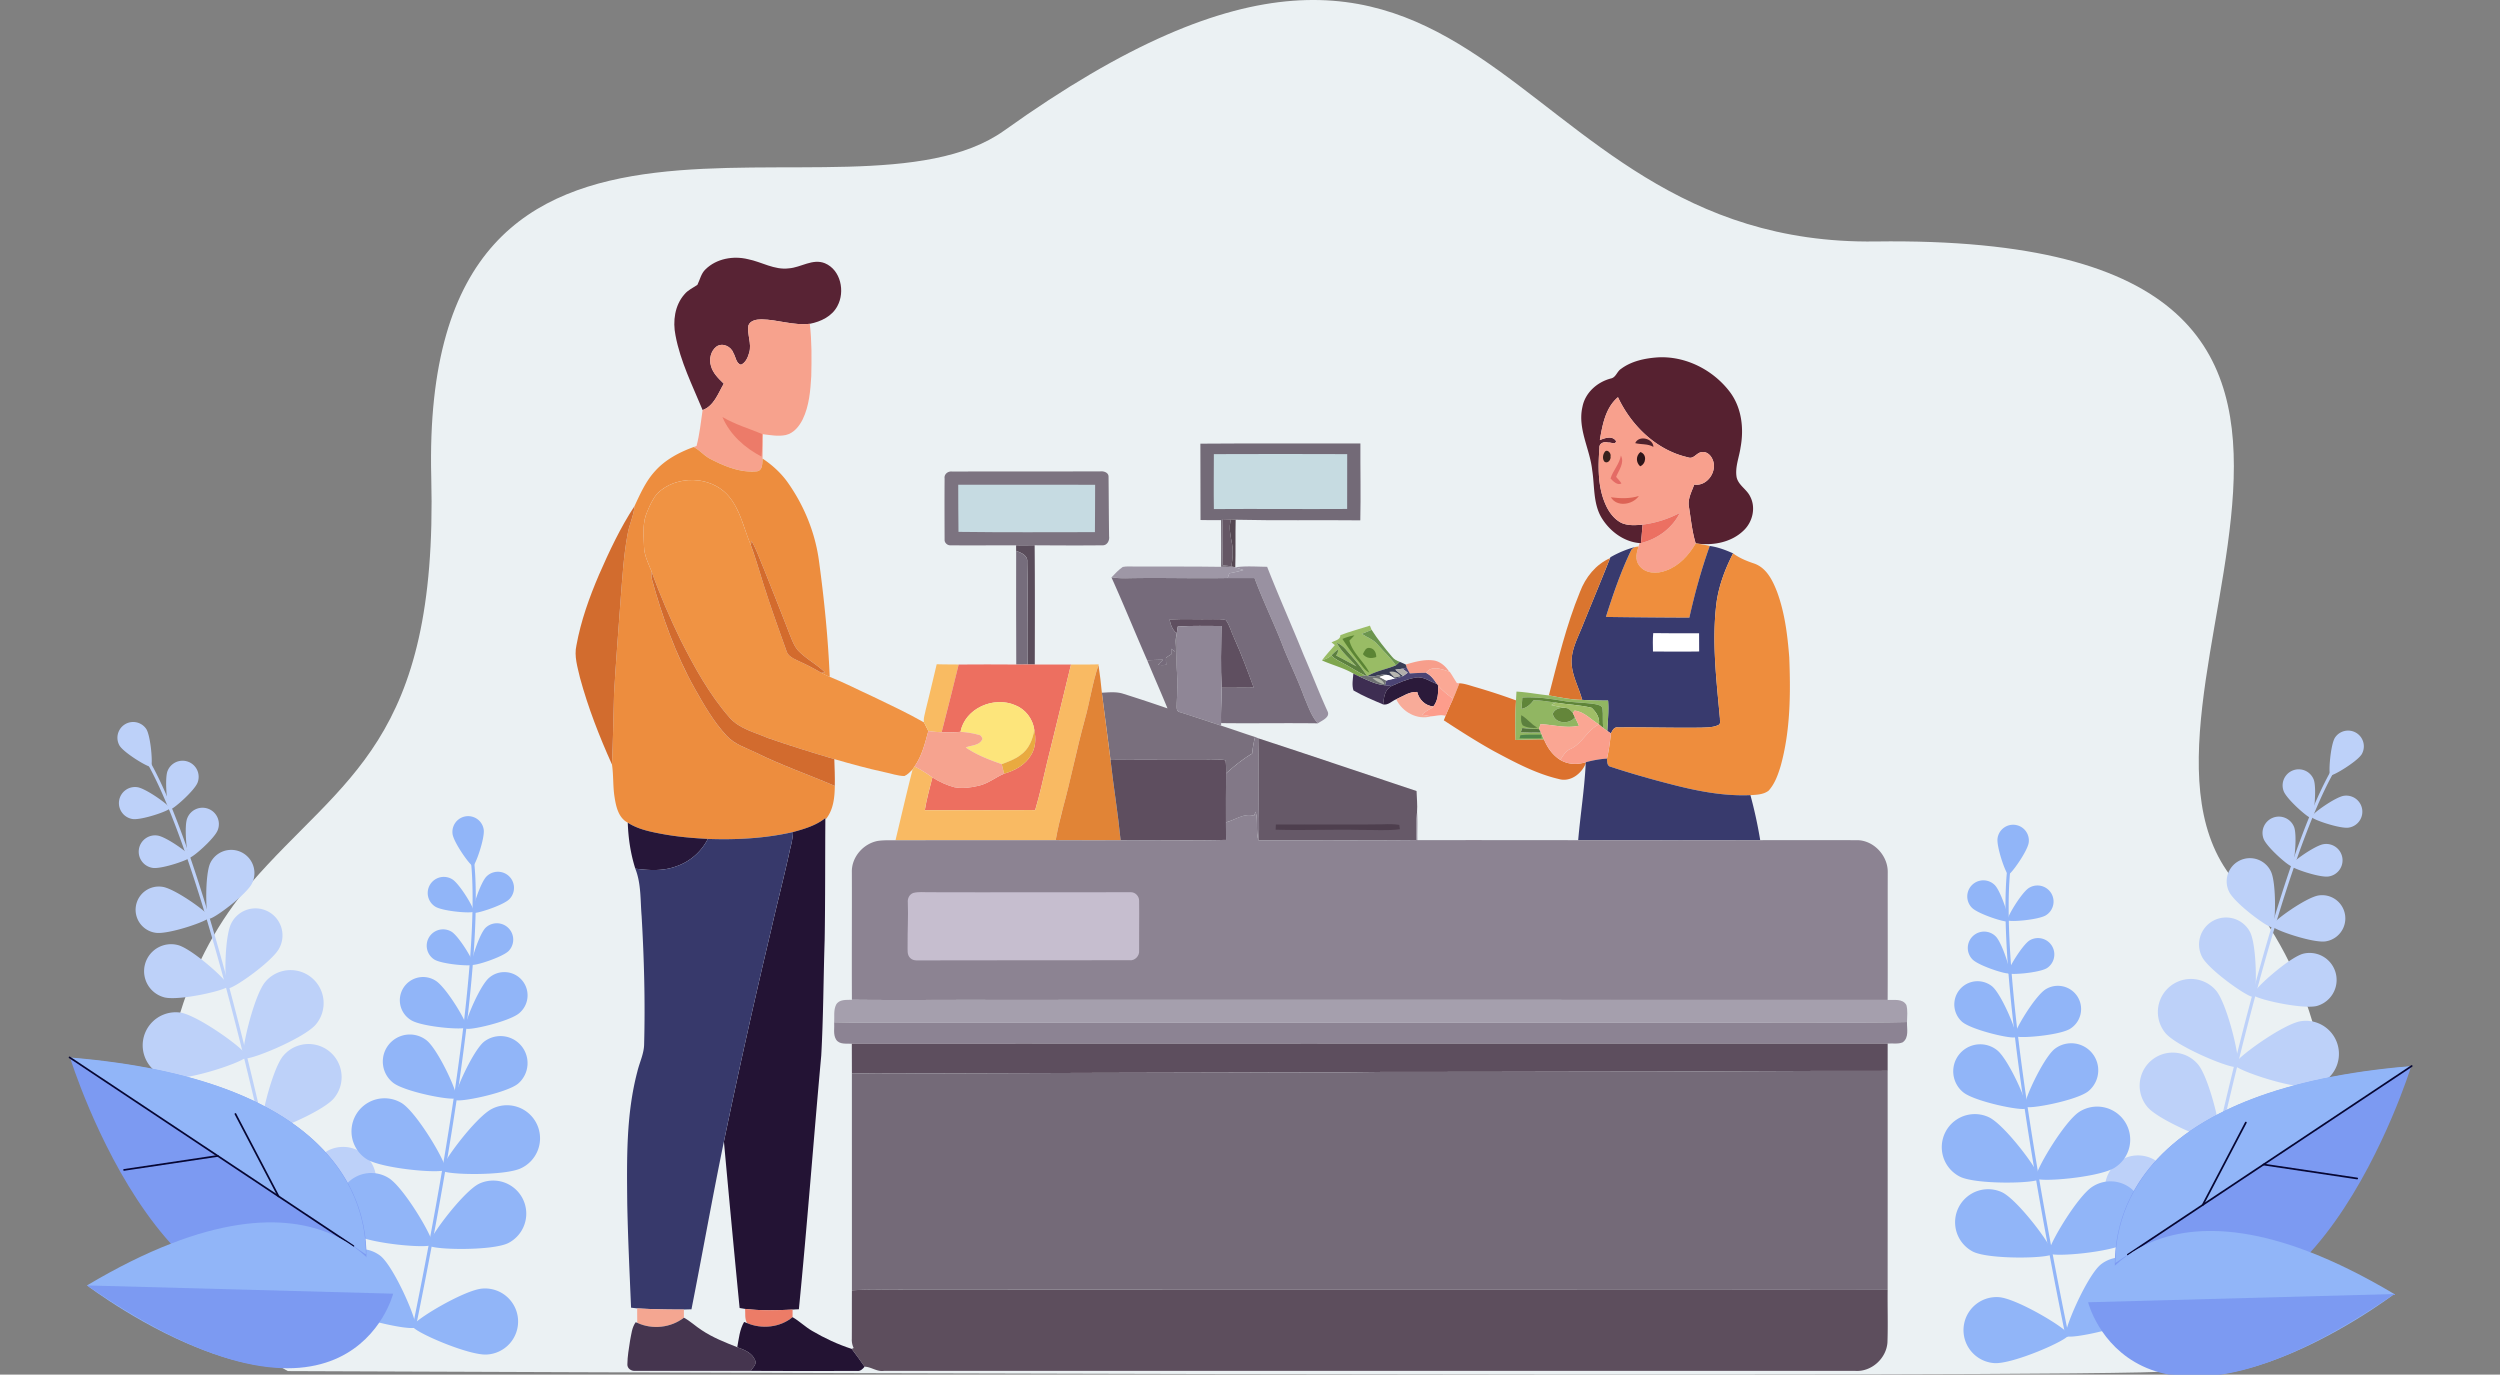
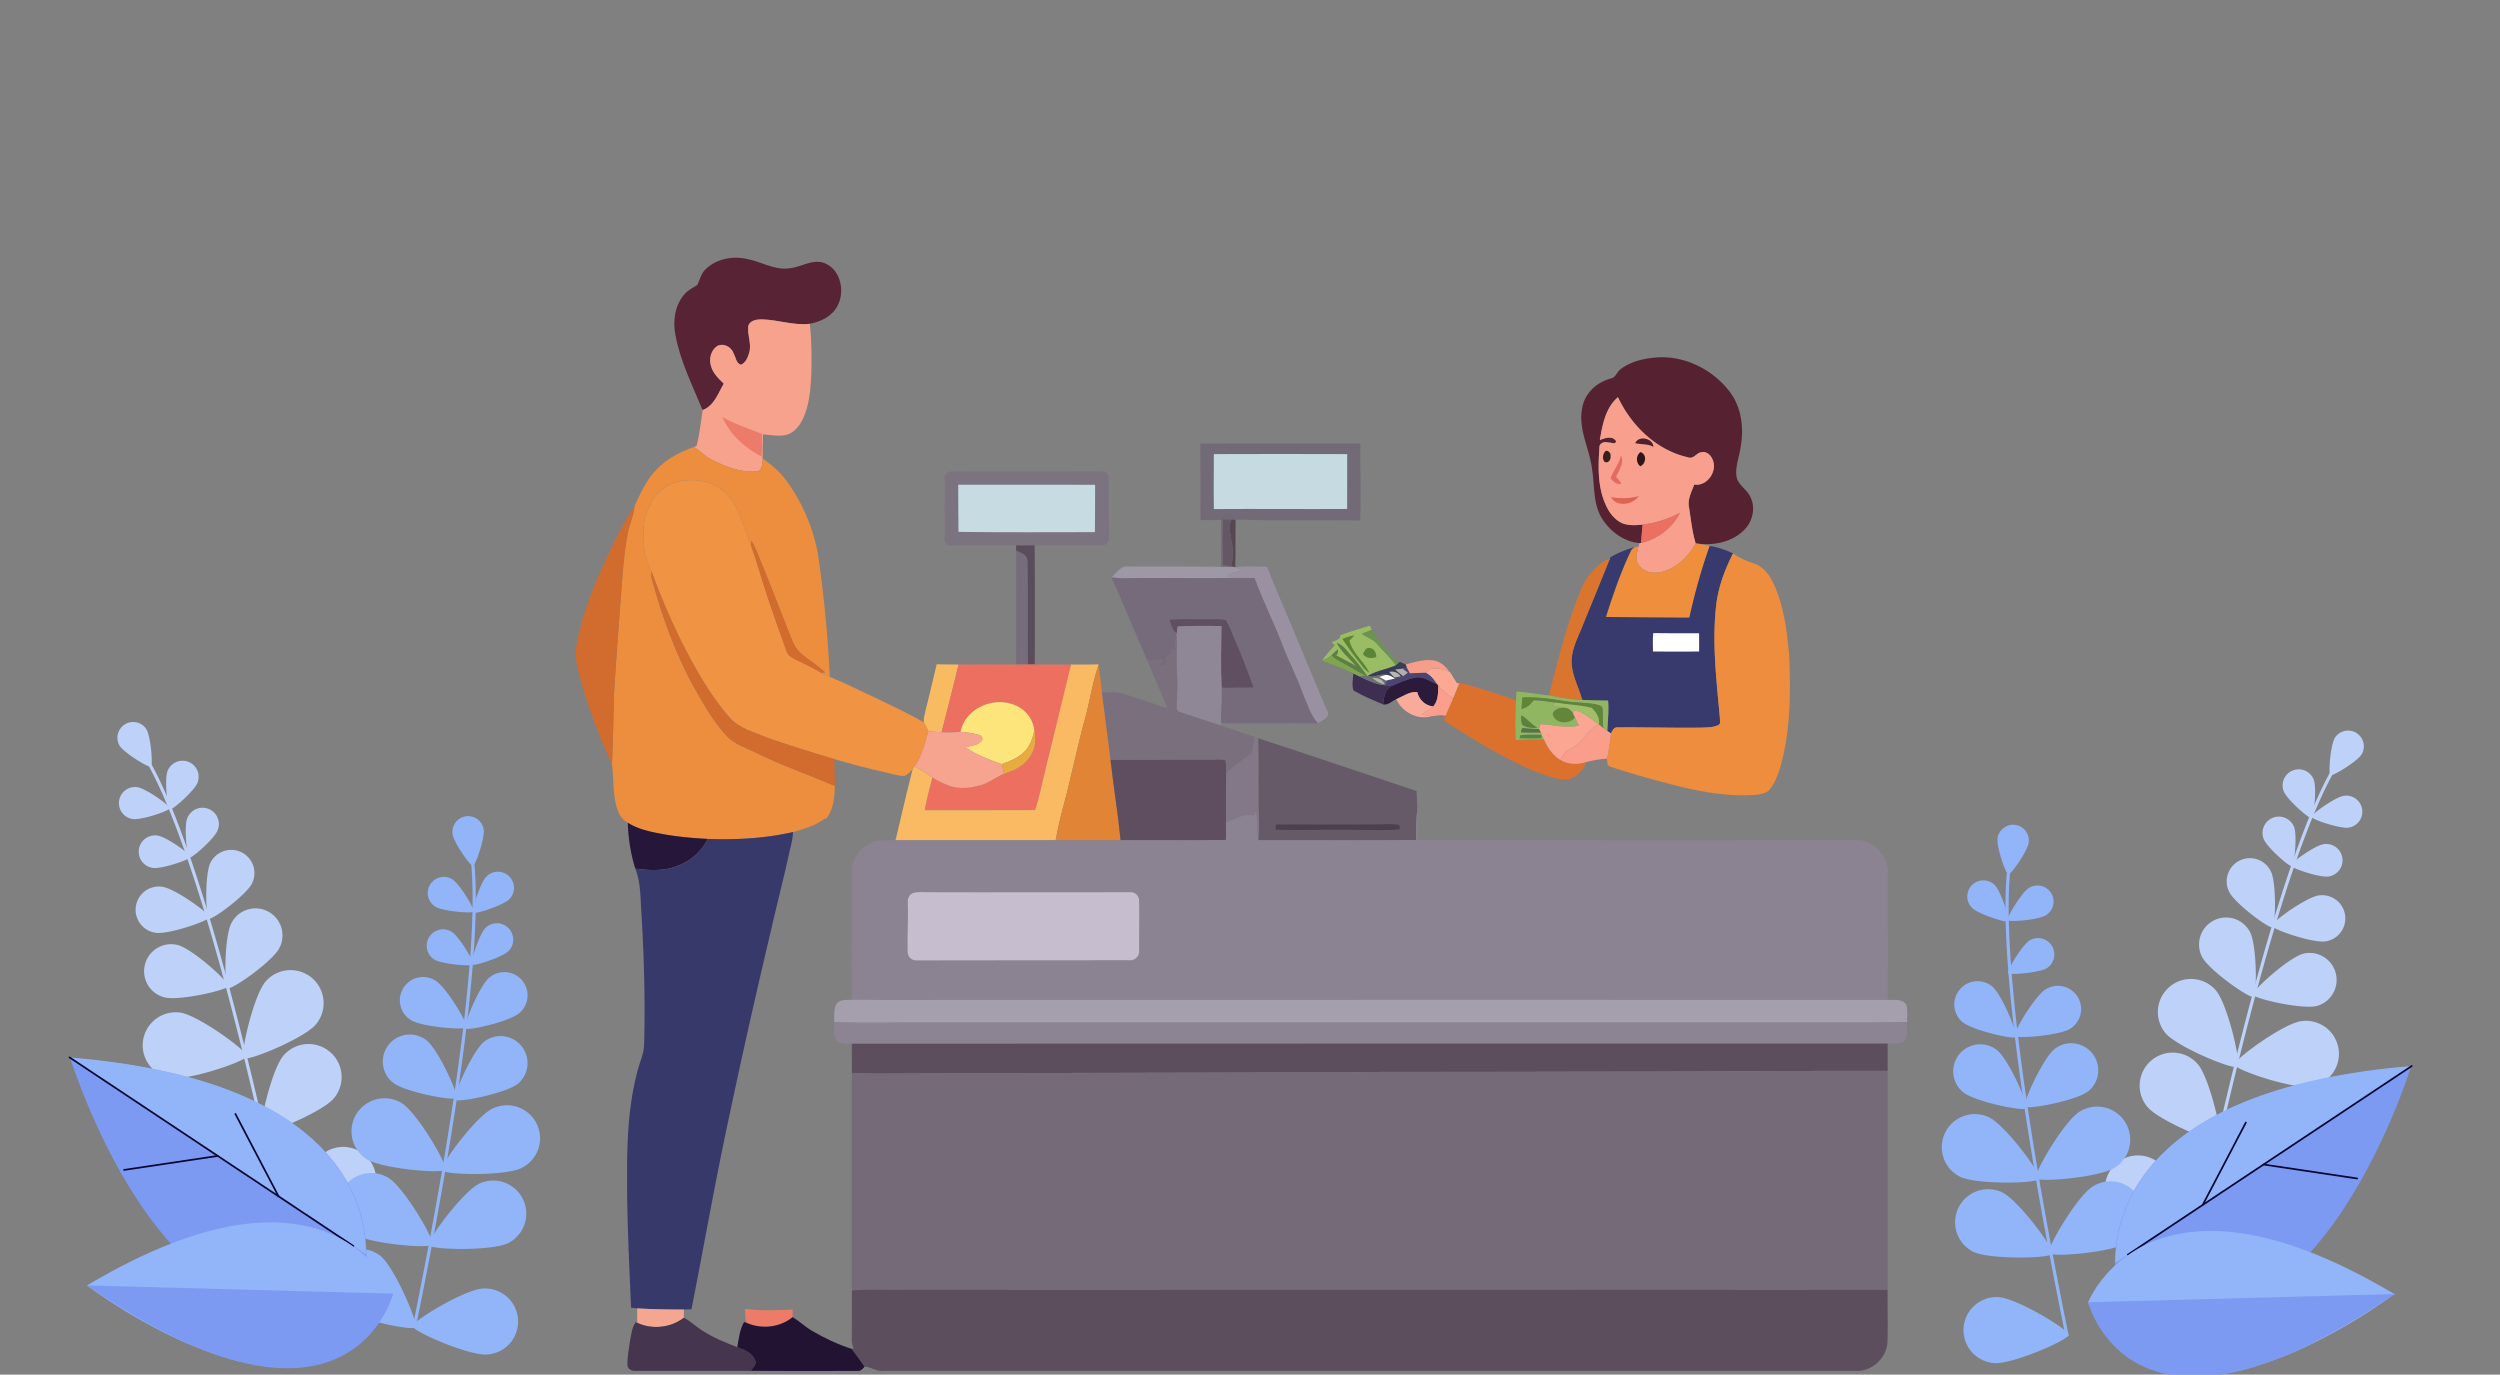
<svg xmlns="http://www.w3.org/2000/svg" width="291" height="160" fill="none">
  <rect width="100%" height="100%" fill="#808080" stroke="none" />
  <g clip-path="url(#clip0_170_2456)">
-     <path d="M252.765 159.595c-6.663.911-219.256 0-219.256 0-17.58-9.483-19.38-39.356-4.33-56.759 10.7-12.373 21.8-16.337 21.02-47.274-1.353-53.63 48.634-27.455 66.7-40.37 57.045-40.785 56.361 13.533 101.418 12.916 73.273-1.005 23.688 53.828 42.035 74.728 17.984 20.488 11.665 54.126-7.588 56.759h.001z" fill="#EBF1F3" />
    <path d="M82.125 31.348c1.271-1.253 3.244-1.598 4.942-1.178 1.594.316 3.073 1.281 4.749 1.067 1.415-.099 2.772-1.172 4.201-.595 1.853.776 2.368 3.304 1.462 4.971-.62 1.206-1.941 1.833-3.218 2.078-1.9.227-3.74-.49-5.63-.517-.557.006-1.314.115-1.52.726-.16 1.045.404 2.09.102 3.129-.154.555-.4 1.182-.967 1.43-.58-.177-.597-.92-.88-1.37-.264-.768-1.284-1.244-1.982-.738-.658.51-.866 1.465-.628 2.24.226.85.882 1.476 1.493 2.069-.662 1.126-1.128 2.573-2.463 3.077-1.178-2.852-2.588-5.651-3.16-8.707-.33-1.636-.09-3.494 1.05-4.779.403-.488.99-.747 1.501-1.094.302-.605.427-1.325.948-1.809z" fill="#582334" />
    <path d="M87.11 37.9c.207-.611.964-.72 1.521-.726 1.89.028 3.73.743 5.63.517.238 2.021.218 4.063.17 6.094-.1 1.701-.242 3.458-.991 5.015-.4.813-1.04 1.616-1.963 1.834-.883.186-1.785.016-2.667-.093-.034.946-.024 1.892-.048 2.835-.032.562.026 1.462-.752 1.497-1.85.15-3.652-.59-5.266-1.425-.75-.355-1.267-1.043-2-1.416l.334-.12c.363-1.367.498-2.78.708-4.175 1.335-.504 1.8-1.951 2.463-3.078-.61-.592-1.267-1.217-1.493-2.068-.238-.775-.03-1.73.628-2.24.698-.506 1.718-.03 1.981.737.284.45.302 1.194.88 1.37.568-.247.814-.874.968-1.43.302-1.038-.261-2.083-.103-3.128z" fill="#F7A28D" />
    <path d="M188.681 42.942c1.214-.91 2.76-1.233 4.248-1.342 3.267-.194 6.515 1.465 8.459 4.065 1.356 1.832 1.62 4.245 1.209 6.438-.162 1.137-.652 2.26-.458 3.427.196.95 1.184 1.418 1.581 2.264.686 1.303.281 2.985-.776 3.968-1.38 1.337-3.426 1.743-5.286 1.523l-.278-.034c-.424-1.364-.553-2.796-.779-4.2-.192-.935.299-1.8.609-2.649 1.526.242 2.76-1.606 2.117-2.952-.206-.488-.694-.93-1.257-.82-.597.054-.934.871-1.592.602-3.647-.815-6.591-3.677-8.146-6.998-1.457 1.233-1.804 3.21-2.11 4.989.591-.234 1.458-.553 1.89.123-.058.472-.638.103-.932.17-.438-.156-1.053.068-1.007.607-.151 2.172-.21 4.45.668 6.49.377.914.991 1.783 1.888 2.249.771.345 1.646.28 2.468.206a388.92 388.92 0 01-.188 2.148h-.159c-1.915-.161-3.593-1.474-4.523-3.11-.892-1.657-.71-3.599-.999-5.403-.268-2.463-1.715-4.81-1.132-7.34.315-1.649 1.709-2.884 3.291-3.302.605-.111.72-.815 1.194-1.119z" fill="#562130" />
    <path d="M186.222 51.223c.306-1.779.653-3.756 2.11-4.99 1.555 3.322 4.499 6.184 8.146 6.998.658.27.995-.547 1.592-.6.563-.111 1.051.33 1.257.819.643 1.346-.591 3.194-2.117 2.952-.31.849-.801 1.713-.609 2.65.226 1.403.355 2.835.779 4.2-.801 1.365-1.925 2.623-3.456 3.16-1.037.42-2.471.37-3.153-.635-.474-.642-.266-1.475-.049-2.17.031-.1.097-.294.128-.393h.159c1.91-.47 3.649-1.724 4.519-3.51a12.77 12.77 0 01-4.331 1.364c-.823.073-1.697.139-2.468-.206-.897-.466-1.511-1.335-1.888-2.249-.878-2.04-.819-4.319-.668-6.49-.046-.54.569-.763 1.007-.607.294-.067.874.302.932-.17-.432-.676-1.299-.357-1.89-.123z" fill="#F8A08D" />
    <path d="M84.092 48.544c1.446.85 3.058 1.329 4.599 1.965.016.88.04 1.763-.054 2.64-1.937-1.014-3.68-2.557-4.545-4.605z" fill="#EC7B69" />
    <path d="M190.339 51.582c.416-.966 2.104-.547 2.116.436-.651-.387-1.414-.256-2.116-.436z" fill="#4E222C" />
    <path d="M139.725 51.643c6.209-.05 12.417-.008 18.626-.026-.018 2.985.057 5.97-.012 8.951-4.835-.053-9.675.044-14.507-.071-.133-.01-.401-.03-.536-.042-.321-.017-.64-.021-.957-.027-.098 1.792-.034 3.589-.01 5.381.331.032.664.062.995.113.075.018.222.054.298.074-.498-.01-.992-.004-1.488-.016.024-1.813-.002-3.627-.004-5.44-.797.01-1.594.008-2.389-.011.004-2.963-.004-5.925-.016-8.886z" fill="#736A77" />
    <path d="M76.254 54.832c1.195-1.339 2.825-2.19 4.489-2.8.734.373 1.251 1.06 2 1.416 1.615.834 3.417 1.574 5.267 1.425.778-.035.72-.935.752-1.497 1.098.732 2.092 1.628 2.87 2.697 1.968 2.754 3.285 5.98 3.713 9.346.603 4.433 1.047 8.893 1.234 13.364a9.534 9.534 0 01-.996-.475c.115-.006.345-.022.46-.03-.92-.908-2.086-1.513-3.008-2.415-.54-.516-.79-1.238-1.069-1.91a850.462 850.462 0 00-3.081-7.81c-.46-1.073-.839-2.186-1.416-3.207l-.063.531c-.825-1.925-1.208-4.096-2.604-5.736-2.044-2.374-6.088-2.47-8.3-.28-.54.637-.88 1.414-1.196 2.18-.546 1.263-.389 2.668-.343 4.005.028 1.015.5 1.927.866 2.85-.006.31-.023.626.052.931 1.213 4.392 2.746 8.723 4.979 12.71 1.094 1.944 2.217 3.907 3.75 5.545.918.982 2.236 1.38 3.412 1.951 2.969 1.472 6.11 2.548 9.15 3.861-.019 1.352-.16 2.778-1.046 3.87l-.053-.132c-1.087.87-2.443 1.269-3.764 1.628-3.246.743-6.597.918-9.918.799-1.79-.093-3.58-.25-5.344-.58-1.37-.259-2.786-.538-3.974-1.31-1.085-.567-1.368-1.872-1.539-2.978-.202-1.257-.11-2.542-.301-3.797.123-2.769.17-5.543.244-8.315.224-3.777.52-7.55.797-11.324.19-2.396.335-4.805.78-7.169.176-1.112.719-2.133.8-3.263.669-1.424 1.317-2.907 2.4-4.081z" fill="#ED8D3E" />
    <path d="M186.805 52.587c.272-.369.766.186.661.524.081.369-.296.892-.691.646-.287-.305-.218-.86.03-1.17z" fill="#37211D" />
    <path d="M190.914 54.277c-.512-.466-.504-1.218.029-1.66.786.26.677 1.376-.029 1.66z" fill="#2D1519" />
    <path d="M141.293 52.86c5.174-.025 10.347-.017 15.521 0-.006 2.129-.004 4.256-.006 6.382-5.17.036-10.341-.026-15.513.014-.035-2.132-.002-4.264-.002-6.395z" fill="#C6DBE1" />
    <path d="M188.671 53.025c.46.843-.248 1.716-.557 2.485.216.24.44.478.618.752-.408.297-.983-.248-1.267-.568.288-.93 1.037-1.671 1.206-2.669z" fill="#E46B65" />
    <path d="M109.951 55.694c-.077-.507.403-.876.881-.805 5.75-.024 11.503 0 17.253-.022.405-.045.964.143.95.633.026 2.312.03 4.626.063 6.94.07.496-.24 1.08-.805 1.033-2.619.032-5.241.012-7.86-.002a52.33 52.33 0 01-2.159.004c-2.55-.006-5.098.026-7.647-.002-.339.028-.699-.3-.676-.642-.006-2.38-.018-4.76 0-7.137z" fill="#7C7380" />
    <path d="M76.502 57.451c2.213-2.19 6.256-2.094 8.3.28 1.396 1.64 1.779 3.811 2.604 5.736.654 1.771 1.142 3.597 1.737 5.388.753 2.33 1.588 4.634 2.411 6.942.206.637.88.88 1.422 1.16.894.403 1.765.849 2.607 1.35.322.179.655.336.996.476 1.737.692 3.397 1.56 5.1 2.334 1.975.952 3.966 1.882 5.871 2.969.177.329.347.664.508 1.003-.389 1.424-.74 2.9-1.606 4.124-.076.114-.149.227-.222.342-.288.291-.573.608-.956.775-.801-.014-1.563-.3-2.342-.456-1.959-.422-3.892-.958-5.818-1.513-2.6-.77-5.195-1.575-7.757-2.467-1.519-.66-3.268-1.057-4.412-2.34-2.377-2.712-4.122-5.897-5.742-9.1-1.258-2.597-2.408-5.246-3.373-7.969-.367-.922-.84-1.834-.867-2.85-.046-1.336-.202-2.741.343-4.005.315-.765.656-1.542 1.196-2.179z" fill="#F09343" />
    <path d="M111.538 56.426c5.312.016 10.624-.028 15.935.008-.016 1.836.002 3.67-.024 5.507-5.295.003-10.589.04-15.881-.032-.016-1.828-.034-3.655-.03-5.483z" fill="#C6DBE2" />
    <path d="M187.505 57.883c1.089.141 2.197.179 3.26-.152-.714 1.027-2.554 1.334-3.26.152z" fill="#DD6355" />
    <path d="M73.855 58.913c-.082 1.13-.625 2.151-.801 3.264-.445 2.363-.59 4.772-.78 7.168-.277 3.773-.573 7.547-.797 11.324-.073 2.772-.12 5.546-.244 8.315-1.471-3.266-2.78-6.621-3.72-10.084-.281-1.237-.708-2.516-.414-3.793.517-2.84 1.497-5.57 2.63-8.217 1.2-2.74 2.48-5.473 4.126-7.977z" fill="#D26C2E" />
    <path d="M191.197 61.068a12.774 12.774 0 004.331-1.364c-.871 1.786-2.61 3.04-4.519 3.511.065-.715.127-1.431.188-2.147z" fill="#EC7062" />
    <path d="M142.338 60.428c.318.006.637.01.958.027-.325.956-.039 1.95.121 2.903.149.851.07 1.721-.093 2.564-.331-.051-.664-.081-.995-.113-.024-1.792-.088-3.589.009-5.381z" fill="#655765" />
    <path d="M143.296 60.455c.135.012.403.032.535.042-.047 1.846.012 3.694-.045 5.54l-.165-.041c-.075-.02-.222-.056-.297-.074.162-.843.242-1.713.093-2.564-.161-.953-.446-1.947-.121-2.903z" fill="#554852" />
    <path d="M87.47 62.936c.576 1.021.955 2.134 1.415 3.206a854.481 854.481 0 013.081 7.811c.28.672.53 1.394 1.07 1.91.921.902 2.087 1.507 3.007 2.415-.115.008-.345.024-.46.03a25.725 25.725 0 00-2.607-1.35c-.542-.28-1.216-.524-1.422-1.16-.823-2.309-1.658-4.613-2.411-6.943-.595-1.79-1.083-3.617-1.737-5.388l.063-.531z" fill="#D36B2D" />
    <path d="M197.38 63.251l.278.034c.454.063.902.167 1.354.266-.974 2.728-1.743 5.522-2.371 8.348-3.239-.01-6.477-.04-9.713-.088.833-2.619 1.723-5.23 2.913-7.713.081-.208.284-.315.464-.424l.417-.068c-.217.696-.425 1.529.049 2.171.682 1.006 2.116 1.055 3.153.635 1.531-.537 2.655-1.795 3.456-3.16z" fill="#EF8E3D" />
    <path d="M118.274 63.475c.717.018 1.439.008 2.159-.004.04 4.627.026 9.253.016 13.879a57.97 57.97 0 00-.831-.006c-.053-3.978.03-7.96-.047-11.937.077-.766-.708-1.07-1.291-1.28a35.63 35.63 0 01-.006-.652z" fill="#5A4D5B" />
    <path d="M187.448 64.867c.896-.521 1.858-.92 2.857-1.193-.181.109-.383.216-.464.424-1.19 2.483-2.08 5.094-2.913 7.713 3.236.048 6.474.078 9.712.088.629-2.826 1.398-5.62 2.372-8.348.95.128 1.848.472 2.72.86-.908 1.775-1.631 3.675-1.919 5.653-.583 4.524-.02 9.08.389 13.591-.016.248.115.635-.205.746-.598.285-1.285.264-1.929.297-3.238.048-6.476-.06-9.712-.027-.466-.09-.678.359-.841.702l-.426-.29c.059-1.178.184-2.356.093-3.533a47.34 47.34 0 01-3.016-.086c-.401-1.519-1.267-2.94-1.238-4.552.042-1.531.835-2.886 1.367-4.284 1.033-2.555 2.102-5.098 3.117-7.66l.036-.1z" fill="#383A6E" />
    <path d="M118.28 64.128c.583.21 1.368.513 1.29 1.279.078 3.977-.005 7.96.048 11.937-.444 0-.884.006-1.326.01-.02-4.408-.02-8.818-.012-13.226z" fill="#766D7C" />
    <path d="M201.732 64.411c.748.561 1.613.904 2.493 1.198 1.432.523 2.126 1.99 2.639 3.317.889 2.427 1.204 5.021 1.406 7.587.165 4.218.137 8.513-.991 12.613-.312 1.033-.68 2.098-1.416 2.911-.595.454-1.398.48-2.114.516-3.169.137-6.302-.496-9.351-1.293a107.45 107.45 0 01-6.885-1.997c-.47-.081-.44-.599-.46-.964.224-.963.349-1.945.462-2.926.163-.343.375-.792.841-.702 3.236-.032 6.474.075 9.712.027.645-.033 1.331-.011 1.929-.297.32-.111.189-.498.205-.746-.409-4.51-.972-9.067-.389-13.59.288-1.98 1.011-3.879 1.919-5.654z" fill="#EE8D3D" />
    <path d="M183.91 68.893c.635-1.676 1.831-3.197 3.502-3.925-1.015 2.562-2.084 5.105-3.117 7.66-.531 1.398-1.324 2.753-1.366 4.284-.03 1.612.837 3.033 1.237 4.552-1.314-.006-2.595-.29-3.88-.52 1.057-4.058 2.028-8.165 3.624-12.051z" fill="#DA752F" />
    <path d="M129.376 67.21c.408-.435.819-.877 1.313-1.218.446-.094.906-.044 1.362-.048 3.361.014 6.722-.018 10.083.036.496.012.99.006 1.487.016l.165.041c.315.1.628.206.946.313-.538.165-1.089.284-1.64.381l-.189.553c-3.95.074-7.901-.065-11.853.03-.56.01-1.119-.035-1.674-.105z" fill="#9E97A6" />
    <path d="M143.786 66.037c1.223-.184 2.472-.07 3.708-.063 1.35 3.456 2.873 6.843 4.259 10.285.944 2.173 1.795 4.386 2.776 6.544.335.696-.672 1.073-1.128 1.394-.777-.863-1.128-1.997-1.586-3.04-.693-1.908-1.577-3.734-2.356-5.604-1.049-2.794-2.396-5.463-3.429-8.263-1.043 0-2.084-.006-3.127-.006l.189-.553a13.788 13.788 0 001.64-.38c-.318-.108-.631-.215-.946-.314z" fill="#9991A1" />
    <path d="M75.881 67.417c-.075-.305-.057-.62-.051-.932.965 2.723 2.115 5.372 3.373 7.97 1.62 3.202 3.365 6.387 5.742 9.1 1.144 1.282 2.893 1.679 4.412 2.34 2.562.891 5.158 1.697 7.757 2.466.036 1.04.08 2.082.058 3.123-3.04-1.313-6.181-2.39-9.15-3.86-1.175-.572-2.494-.97-3.412-1.952-1.533-1.638-2.655-3.601-3.75-5.544-2.233-3.988-3.765-8.319-4.979-12.71z" fill="#D26B2E" />
    <path d="M129.376 67.21a11.86 11.86 0 001.674.104c3.952-.095 7.903.044 11.853-.03 1.043 0 2.084.004 3.127.006 1.034 2.8 2.38 5.47 3.429 8.263.779 1.87 1.664 3.696 2.356 5.604.458 1.043.809 2.177 1.586 3.04-3.754-.054-7.509.022-11.265-.026-.048-1.372.081-2.742.065-4.115 1.244-.027 2.487.014 3.732-.021-.712-1.942-1.431-3.883-2.284-5.767-.323-.688-.506-1.451-.946-2.078-.494-.16-1.021-.109-1.529-.119-1.681.038-3.363-.053-5.04.038.135.599.319 1.217.841 1.6l-.022.153a9.213 9.213 0 00-.187 1.98l-.442-.329c.002.215.006.429.012.645-.208.133-.422.258-.611.414-.02.268.006.536.022.805-.315.054-.634.04-.95.008.191-.2.387-.396.583-.593-.614.01-1.229.03-1.844.068-1.406-3.208-2.72-6.458-4.16-9.65z" fill="#766B7B" />
    <path d="M136.134 72.109c1.678-.091 3.359 0 5.041-.038.507.01 1.035-.041 1.528.12.441.626.623 1.39.946 2.077.853 1.884 1.573 3.825 2.285 5.767-1.246.035-2.489-.006-3.732.021-.129-2.395-.056-4.792-.024-7.188-1.697.006-3.399-.061-5.092.062l-.111.78c-.522-.384-.706-1.002-.841-1.601z" fill="#5F4F60" />
    <path d="M137.086 72.93c1.693-.123 3.394-.056 5.092-.062-.032 2.396-.105 4.793.023 7.188.016 1.373-.113 2.743-.065 4.115l.004.297c-1.59-.521-3.171-1.065-4.767-1.564-.521-.08-.393-.66-.403-1.037.066-1.253.106-2.509.022-3.762-.095-1.414.046-2.83-.039-4.243l.021-.153.112-.78z" fill="#8F8696" />
    <path d="M156.022 73.931c1.125-.432 2.293-.735 3.437-1.106l.198.492c-.385.148-.765.303-1.144.464.603.412 1.342.64 1.822 1.215.698.833 1.535 1.543 2.142 2.45-1.079.465-2.275.63-3.286 1.246-.012 0-.036-.006-.047-.008-.544-.75-1.087-1.497-1.71-2.18-.569-.61-1.017-1.397-1.846-1.686.559 1.072 1.523 1.852 2.312 2.75-.789-.43-1.576-.863-2.375-1.273.164-.206.265-.438.2-.706-.256.22-.502.45-.742.686-.301.31-.717.444-1.108.595.464-.625.989-1.198 1.503-1.779-.097-.08-.291-.236-.389-.313.379-.23 1.037-.28 1.033-.847z" fill="#99BC65" />
    <path d="M158.513 73.78c.379-.16.759-.315 1.144-.463.71 1.108 1.533 2.141 2.388 3.142.222.296.555.454.894.583-.157.135-.308.274-.462.405-.607-.908-1.444-1.618-2.142-2.45-.48-.576-1.219-.804-1.822-1.216z" fill="#6B954E" />
    <path d="M192.407 75.839c-.012-.716-.042-1.432.028-2.146 1.778.036 3.559.018 5.339.022.012.706.014 1.412.008 2.118-1.792.034-3.585.002-5.375.006z" fill="#fff" />
    <path d="M136.766 75.843a9.213 9.213 0 01.187-1.981c.085 1.414-.056 2.83.039 4.243.084 1.254.044 2.509-.021 3.762.009.377-.119.958.402 1.037 1.596.5 3.177 1.043 4.767 1.564 1.323.419 2.625.897 3.95 1.315-.161.63-.28 1.273-.333 1.924-1.097.654-2.09 1.46-3.04 2.31-.004-.504.012-1.012-.067-1.51-.597-.182-1.256-.039-1.874-.063-3.837.014-7.676-.014-11.513.012-.327-2.61-.674-5.215-1.007-7.823.842-.04 1.713-.144 2.532.135a188.31 188.31 0 015.108 1.688c-.76-1.876-1.594-3.722-2.36-5.596.615-.038 1.23-.058 1.844-.067-.196.196-.392.392-.583.592.316.032.635.046.95-.008-.016-.27-.042-.537-.022-.804.189-.157.403-.282.611-.415-.006-.216-.01-.43-.012-.644l.442.329z" fill="#796F7D" />
    <path d="M156.256 74.371c.45-.188.916-.34 1.402-.418-.194.208-.39.412-.587.615.369 1.455 1.666 2.409 2.32 3.724-.521-.248-.811-.76-1.16-1.19a35.184 35.184 0 01-1.975-2.73z" fill="#5B8434" />
    <path d="M155.588 74.818c.829.29 1.277 1.076 1.846 1.685.623.684 1.166 1.432 1.71 2.181l-.226-.043c-.837-.399-1.609-.922-2.426-1.357-.525-.301-1.114-.531-1.509-1.009.24-.236.486-.466.742-.686.065.268-.036.5-.2.706.799.41 1.586.843 2.375 1.273-.789-.898-1.753-1.678-2.312-2.75z" fill="#5C803E" />
    <path d="M158.642 76.138c.168-.313.323-.799.785-.718.532.056.785.576.767 1.061-.573.199-1.158.157-1.552-.343z" fill="#5B8434" />
    <path d="M153.875 76.87c.391-.15.807-.286 1.108-.595.395.478.984.708 1.509 1.01.817.434 1.589.957 2.426 1.356l-.734.085a7.961 7.961 0 01-.654-.321c-1.145-.677-2.451-.99-3.655-1.535z" fill="#7FA64E" />
    <path d="M163.625 77.348c1.077-.31 2.195-.637 3.325-.464.732.15 1.325.676 1.729 1.287-.872-.266-2.01-.778-2.688.146-.629 0-1.258.03-1.882.076-.125-.226-.25-.446-.355-.676a26.954 26.954 0 00-.129-.37z" fill="#F79E8B" />
    <path d="M162.477 77.447c.155-.131.305-.27.462-.405.23.096.458.197.686.306.034.093.097.275.129.368l-.506.118c-.279.041-.557.079-.835.113.296.255.595.507.911.745a4.49 4.49 0 01-.974.298c-.313-.215-.646-.435-1.037-.439-.724-.136-1.404.371-2.122.141 1.011-.616 2.207-.781 3.286-1.245z" fill="#383C55" />
    <path d="M109.031 77.318c.851.028 1.704.02 2.556.034-.634 2.633-1.314 5.252-1.981 7.878a12.242 12.242 0 01-1.548-.14c-.161-.34-.332-.675-.508-1.004-.083-.476.109-.952.19-1.416.445-1.78.869-3.565 1.291-5.352z" fill="#F9BB62" />
    <path d="M111.587 77.352c2.235-.014 4.47-.022 6.705 0 .442-.004.882-.01 1.326-.01.276 0 .552.002.831.006 1.406.004 2.81.016 4.216.002-.928 3.81-1.84 7.624-2.79 11.43-.436 1.843-.841 3.697-1.38 5.514-4.281-.002-8.562.028-12.846.008.205-1.291.57-2.546.881-3.814.805.506 1.681.919 2.605 1.155.962.164 1.956.025 2.893-.213 1.038-.265 1.88-.961 2.852-1.378 1.243-.353 2.477-1.015 3.139-2.171.547-.868.577-1.941.373-2.919-.163-1.273-1.032-2.417-2.233-2.879-2.473-1.073-5.824.353-6.355 3.103-.732.06-1.466.074-2.197.042.666-2.625 1.346-5.245 1.98-7.878v.002z" fill="#ED6F60" />
    <path d="M124.665 77.352c1.076.006 2.153.006 3.232-.02l-.03.085c-.724 2.084-1.009 4.285-1.614 6.405-.94 3.416-1.61 6.9-2.552 10.317a47.092 47.092 0 00-.821 3.665c-6.214 0-12.429 0-18.645.004.66-2.753 1.292-5.513 1.994-8.253a20.4 20.4 0 01.223-.342c.727.367 1.415.804 2.078 1.278-.312 1.267-.677 2.522-.881 3.813 4.283.02 8.564-.01 12.845-.008.54-1.817.944-3.67 1.381-5.515.949-3.805 1.862-7.618 2.79-11.43z" fill="#F9BA63" />
    <path d="M126.253 83.822c.605-2.12.89-4.32 1.614-6.405.155 1.069.295 2.14.389 3.216.333 2.608.68 5.214 1.007 7.823.351 3.123.868 6.226 1.176 9.355-2.521 0-5.039.008-7.559-.008.22-1.233.504-2.454.821-3.664.942-3.416 1.612-6.9 2.552-10.317z" fill="#E18436" />
    <path d="M163.248 77.834l.506-.117c.105.23.23.45.355.676a24.814 24.814 0 011.881-.076c.556.278.944.768 1.256 1.291-.817-.275-1.575-.92-2.485-.73-.976.16-1.884.582-2.782.978-.258-.033-.514-.061-.767-.095l.14-.545c.328-.095.661-.159.998-.226.331-.068.662-.155.973-.298l.538-.392a81.645 81.645 0 01-.613-.466z" fill="#4B4474" />
    <path d="M165.991 78.317c.678-.924 1.816-.412 2.689-.146l.065.017c.305.423.539.89.833 1.321l.295.024c-.238.599-.47 1.202-.729 1.793-.631-.443-1.236-.927-1.739-1.51l-.159-.208c-.311-.523-.7-1.013-1.255-1.29z" fill="#FBA895" />
    <path d="M162.413 77.947c.278-.034.556-.072.835-.113l.613.466-.538.392c-.315-.238-.614-.49-.91-.745z" fill="#B1AEAC" />
    <path d="M157.53 78.405c.212.117.428.222.654.32.976.431 1.943.953 3.028 1.036.254.034.509.061.767.095-.815.409-.89 1.339-.987 2.138-1.168-.498-2.352-.984-3.447-1.626-.21-.627-.063-1.317-.015-1.963z" fill="#3E2E52" />
    <path d="M161.709 78.214a1.234 1.234 0 011.343.516 91.38 91.38 0 00-.718.147 4.96 4.96 0 01-.625-.663z" fill="#B8B7B1" />
    <path d="M159.191 78.692c.718.23 1.398-.277 2.122-.14-.25.077-.494.162-.74.247.26.133.524.268.779.417l-.14.545c-1.085-.083-2.053-.605-3.028-1.035l.733-.085.226.043c.012 0 .036.006.048.008z" fill="#6D7072" />
    <path d="M161.313 78.551c.391.004.724.224 1.037.439-.337.067-.67.13-.997.226-.256-.15-.52-.284-.78-.417.246-.085.49-.17.74-.248z" fill="#fff" />
    <path d="M159.752 78.914c.542-.055 1.238.169 1.4.746a3.225 3.225 0 01-1.4-.746z" fill="#B2B7AB" />
    <path d="M161.979 79.856c.898-.396 1.806-.819 2.782-.977.91-.19 1.668.454 2.485.73l.158.208c.01.834-.008 1.727-.561 2.407-.93-.052-1.676-.797-1.878-1.68-.908-.061-1.658.508-2.449.85-.511.207-.926.72-1.525.6.098-.8.173-1.73.988-2.138z" fill="#2B1A3A" />
    <path d="M169.873 79.533c.627.032 1.218.258 1.817.428 1.608.47 3.202.982 4.772 1.565a49.613 49.613 0 00-.045 4.612 70.382 70.382 0 013.299-.081c.395.96 1.008 1.848 1.906 2.4.9.546 1.993.572 2.98.26l-.025.165c-.502 1.194-1.801 2.194-3.145 1.793-2.681-.629-5.13-1.955-7.543-3.24-1.995-1.109-3.919-2.342-5.83-3.587l.206-.52c.27-.678.577-1.338.878-2.002.26-.591.492-1.194.73-1.793z" fill="#DC712E" />
    <path d="M167.405 79.817c.503.583 1.108 1.066 1.739 1.509-.302.664-.609 1.324-.879 2.002-.553-.184-1.12.02-1.677.05a20.668 20.668 0 01-1.069-.195c.357-.33.777-.575 1.205-.799l.119-.16c.554-.68.571-1.573.562-2.407z" fill="#FD9D8C" />
    <path d="M162.517 81.395c.791-.343 1.54-.912 2.448-.85.203.882.948 1.627 1.878 1.679l-.119.16c-.428.224-.848.468-1.205.8.353.07.708.14 1.069.194-1.634.466-3.358-.502-4.071-1.983z" fill="#F8AB99" />
    <path d="M176.516 80.5c1.265.072 2.51.32 3.77.445 1.284.23 2.565.513 3.88.52 1.003.063 2.009.084 3.016.084.091 1.178-.034 2.356-.093 3.534-.155-.107-.305-.208-.45-.317-.139-.756-.012-1.527-.105-2.28-.072-.387-.524-.435-.831-.518-1.263-.208-2.554-.169-3.815-.393-1.549-.265-3.113-.474-4.688-.384-.036.44-.065.88-.087 1.322.609-.115 1.057-.54 1.422-1.015.844.03 1.679.16 2.516.283-.119.072-.355.215-.472.288.555.133 1.118.228 1.681.34-.584-.072-1.265.057-1.52.655.198 1.19 1.933 1.311 2.585.423.161.325.316.656.47.987-1.495.341-2.986-.117-4.481-.182l-.175.573c-.65-.016-1.3-.036-1.943-.125-.045.123-.135.369-.178.494a27.71 27.71 0 002.332.028c.126.261.243.527.366.795a70.246 70.246 0 00-3.299.081 49.615 49.615 0 01.045-4.612l.054-1.025z" fill="#91B662" />
    <path d="M177.2 81.19c1.574-.089 3.139.12 4.687.385 1.262.224 2.552.185 3.816.393.307.083.759.13.83.517.094.754-.033 1.525.105 2.28-.18-.146-.349-.29-.521-.44.131-.763-.323-1.435-.845-1.935-1.378-.343-2.821-.376-4.221-.608-.837-.123-1.672-.254-2.517-.284-.365.476-.813.9-1.421 1.015.021-.442.051-.882.087-1.322z" fill="#5F8539" />
    <path d="M111.803 85.188c.532-2.75 3.883-4.176 6.355-3.103 1.202.462 2.071 1.606 2.233 2.88-.18 1.114-.632 2.248-1.592 2.912-.65.504-1.434.787-2.199 1.067-1.454-.502-2.911-1.063-4.186-1.937.656-.278 1.664-.215 1.941-1.014-.065-.204-.176-.422-.412-.452a10.446 10.446 0 00-2.14-.353z" fill="#FDE57B" />
    <path d="M180.579 82.07c.117-.074.353-.217.472-.288 1.4.232 2.843.265 4.221.608.522.5.976 1.172.845 1.936-.922-.558-1.721-1.491-2.837-1.614l-.199.283c-.214-.266-.462-.547-.821-.587-.563-.11-1.126-.206-1.681-.339z" fill="#A0BE67" />
    <path d="M180.74 83.064c.255-.598.935-.727 1.52-.656.359.04.607.321.821.587l.244.492c-.652.888-2.387.767-2.585-.422z" fill="#64863A" />
    <path d="M183.279 82.712c1.117.123 1.916 1.056 2.838 1.614-1.356.624-1.931 2.228-3.305 2.847-.572.232-.887.783-1.19 1.283-.898-.551-1.511-1.44-1.906-2.4-.123-.267-.24-.533-.367-.794l-.21-.397.175-.573c1.495.065 2.986.523 4.481.182-.155-.33-.309-.662-.47-.987l-.244-.492.198-.284z" fill="#FAA693" />
    <path d="M177.071 83.245c.708.387 1.162 1.1 1.9 1.453-.587.086-1.194.018-1.72-.26-.244-.35-.206-.79-.18-1.193z" fill="#5C803E" />
    <path d="M186.117 84.326c.173.148.341.293.522.44.144.109.295.21.45.317l.426.29c-.113.981-.238 1.963-.462 2.926-.831.052-1.65.203-2.451.419-.987.311-2.08.285-2.98-.262.303-.5.618-1.05 1.19-1.283 1.374-.619 1.949-2.223 3.305-2.847z" fill="#FA9E8B" />
    <path d="M177.018 85.234c.043-.125.132-.37.178-.494.642.09 1.293.11 1.943.125l.21.397c-.779.023-1.556.013-2.331-.028z" fill="#56763E" />
    <path d="M108.058 85.09c.511.08 1.029.124 1.548.14.732.032 1.466.018 2.198-.042.721.044 1.441.16 2.139.353.236.03.347.248.413.452-.278.8-1.285.736-1.942 1.014 1.275.874 2.733 1.435 4.186 1.937l.28 1.11c-.972.417-1.815 1.113-2.852 1.378-.938.238-1.931.377-2.893.213-.924-.236-1.8-.649-2.605-1.154a15.918 15.918 0 00-2.078-1.278c.866-1.225 1.217-2.7 1.606-4.124z" fill="#F6A38F" />
    <path d="M120.392 84.964c.204.978.174 2.05-.373 2.919-.662 1.156-1.896 1.818-3.139 2.171l-.28-1.11c.766-.28 1.549-.563 2.199-1.067.96-.664 1.412-1.798 1.593-2.913z" fill="#E9AA40" />
    <path d="M176.98 85.573c.811-.093 1.628-.046 2.443-.062l.018.433c-.857 0-1.716.014-2.57 0l.109-.371z" fill="#4F8649" />
    <path d="M146.09 85.783l.369.153c.081 2.347.014 4.695.047 7.043-.019 1.608.145 3.22-.027 4.825-.316-1.083-.02-2.23-.321-3.314l-.191.468c-1.182-.347-2.173.486-3.266.765-.018-1.903.006-3.805.016-5.706.95-.85 1.943-1.656 3.04-2.31.053-.65.172-1.293.333-1.924z" fill="#827887" />
    <path d="M146.459 85.936c6.157 2.006 12.284 4.102 18.429 6.14.02.81.117 1.62.057 2.432-.119 1.087-.081 2.183-.093 3.274-6.123.055-12.248.018-18.373.022.172-1.605.007-3.217.027-4.825-.033-2.348.034-4.695-.047-7.043z" fill="#665968" />
    <path d="M129.263 88.456c3.837-.026 7.676.002 11.513-.012.618.024 1.277-.119 1.874.064.079.497.063 1.005.067 1.509-.01 1.901-.034 3.803-.016 5.706.002.68.004 1.36.01 2.043-4.089.103-8.181.002-12.272.045-.308-3.129-.825-6.232-1.176-9.355z" fill="#5E4E5F" />
-     <path d="M184.602 88.718c.801-.216 1.62-.367 2.451-.419.02.365-.01.883.46.964 2.271.746 4.569 1.404 6.885 1.997 3.049.797 6.182 1.43 9.351 1.293a52.53 52.53 0 011.14 5.245c-7.063.02-14.126.017-21.189 0 .258-2.975.732-5.93.876-8.914l.026-.164v-.002z" fill="#383A6D" />
    <path d="M146.157 94.49c.302 1.085.006 2.23.322 3.314 6.125-.005 12.25.033 18.373-.022.012-1.09-.025-2.188.094-3.274.073 1.093.011 2.189.033 3.284 6.24-.01 12.481 0 18.721.004 7.063.02 14.126.021 21.189 0 3.744-.014 7.49-.004 11.234 0 1.945-.02 3.628 1.786 3.61 3.706-.013 4.963.014 9.924-.011 14.887-34.515.012-69.03-.023-103.544.004-5.673-.027-11.344.042-17.016-.02-.025-4.961.012-9.922-.006-14.881-.041-1.735 1.357-3.318 3.042-3.613.674-.097 1.359-.068 2.037-.074 6.216-.004 12.431-.006 18.645-.004 2.52.016 5.039.01 7.559.008 4.091-.043 8.183.058 12.272-.045a348.26 348.26 0 01-.01-2.043c1.093-.28 2.084-1.112 3.266-.765l.19-.468v.002z" fill="#8C8392" />
-     <path d="M92.31 96.85c1.32-.36 2.677-.758 3.763-1.628-.037 4.735-.002 9.472-.083 14.207-.145 4.48-.147 8.965-.397 13.439-.898 9.839-1.632 19.694-2.603 29.527-.244.012-.488.024-.732.04-1.84.089-3.694.142-5.526-.078-.215-.033-.429-.073-.64-.105a2635.55 2635.55 0 01-1.827-19.387 900.86 900.86 0 015.498-24.643c.703-3.111 1.515-6.195 2.186-9.312.17-.676.33-1.36.36-2.06z" fill="#231334" />
    <path d="M73.073 95.76c1.188.77 2.604 1.05 3.974 1.31 1.765.329 3.554.486 5.344.579a6.429 6.429 0 01-3.716 3.206c-1.51.561-3.155.456-4.723.258-.55-1.731-.821-3.541-.879-5.354z" fill="#261639" />
    <path d="M148.511 95.965c4.161-.006 8.323.046 12.483-.017.628-.028 1.261-.03 1.886.067.015.127.051.383.067.51-1.501.19-3.018.059-4.525.08-3.313-.086-6.629.08-9.94-.03l.029-.61z" fill="#4E3F4E" />
    <path d="M82.39 97.649c3.322.119 6.673-.056 9.92-.8-.03.7-.191 1.385-.362 2.061-.67 3.117-1.483 6.201-2.185 9.312a901.235 901.235 0 00-5.498 24.643c-1.34 6.496-2.493 13.03-3.778 19.538-.293.006-.585.016-.876.024a85.84 85.84 0 01-5.441-.131 50.18 50.18 0 01-.714-.083c-.169-4.016-.363-8.031-.444-12.049-.046-5.157-.153-10.398 1.175-15.427.254-1.074.78-2.09.79-3.212.132-4.955-.004-9.916-.29-14.866-.16-1.854-.04-3.783-.736-5.546 1.569.198 3.213.303 4.724-.258a6.428 6.428 0 003.716-3.206z" fill="#37396B" />
    <path d="M106.305 103.939c.631-.165 1.293-.07 1.937-.084 7.807.03 15.616-.016 23.422 0 .508.006.944.492.93.996.03 1.925-.015 3.851 0 5.778.072.627-.497 1.237-1.14 1.14-7.997.022-15.994-.012-23.991.02-.498-.034-1.105.127-1.499-.264-.422-.381-.3-.997-.319-1.503-.016-1.656.089-3.309.027-4.963-.055-.466.175-.958.633-1.12z" fill="#C6BECF" />
    <path d="M97.316 116.958c.365-.672 1.206-.553 1.846-.583 5.671.062 11.343-.007 17.016.02 34.514-.027 69.029.008 103.543-.004.744.048 1.736-.192 2.182.595.176.643.081 1.323.073 1.981-5.389.127-10.783.03-16.173.06-32.779.004-65.561.008-98.34.002-3.454-.014-6.911.075-10.365-.036.038-.674-.083-1.406.218-2.035z" fill="#A59FAD" />
    <path d="M97.098 118.993c3.454.111 6.911.022 10.365.036 32.779.006 65.561 0 98.34-.002 5.39-.03 10.784.067 16.173-.06-.024.791.256 1.809-.496 2.356-.543.24-1.179.095-1.756.149-40.192.019-80.382-.012-120.573.019-.63-.045-1.454.131-1.845-.511-.345-.597-.16-1.331-.208-1.987z" fill="#8C8393" />
    <path d="M99.15 121.491c40.192-.031 80.382 0 120.574-.019-.004 1.058.004 2.119-.002 3.18-11.908-.016-23.819.101-35.728.091-7.73.014-15.459.038-23.189.032-5.554.107-11.11.024-16.664.069-11.437.01-22.875.07-34.312.096-3.556-.018-7.113.087-10.668-.024-.002-1.142-.012-2.284-.01-3.425z" fill="#5D4E5E" />
    <path d="M144.141 124.845c5.554-.046 11.11.037 16.664-.07 7.73.006 15.459-.018 23.188-.032 11.91.01 23.821-.107 35.728-.091.012 8.495 0 16.99 0 25.487-38.149-.026-76.3-.01-114.451-.02-2.037.037-4.075-.086-6.106.085 0-8.429-.014-16.859-.004-25.288 3.556.111 7.113.006 10.668.024 11.438-.026 22.875-.086 34.313-.095z" fill="#746A78" />
    <path d="M99.164 150.204c2.031-.171 4.069-.048 6.106-.085 38.151.01 76.302-.006 114.451.02-.021 2.03.048 4.065-.021 6.097-.113 1.886-1.88 3.48-3.778 3.333-37.673.004-75.347.004-113.018 0-.817.129-1.495-.468-2.268-.488-.49-.697-.976-1.397-1.5-2.07a6.68 6.68 0 00.23-.101 2.183 2.183 0 01-.214-1.077c.01-1.875 0-3.753.012-5.629z" fill="#5D4E5D" />
    <path d="M74.17 152.296c1.81.107 3.626.139 5.44.131-.005.313-.007.632-.003.952-1.517 1.179-3.69 1.415-5.43.598a79.22 79.22 0 01-.007-1.681z" fill="#F4A691" />
    <path d="M86.732 152.357c1.832.221 3.686.167 5.526.078 0 .291.002.587-.004.882-1.43 1.196-3.593 1.43-5.292.69-.298-.498-.19-1.102-.23-1.65z" fill="#EC7C67" />
    <path d="M74.178 153.977c1.739.817 3.912.581 5.43-.598.749.4 1.361 1.001 2.077 1.457 1.275.855 2.713 1.414 4.13 1.981.818.291 1.754.654 2.089 1.535.204.476-.302.844-.514 1.217-4.483-.01-8.969.01-13.45-.004-.45.054-.936-.271-.914-.755.006-.936.18-1.86.317-2.784.149-.724.206-1.503.65-2.12l.185.071z" fill="#45354F" />
    <path d="M86.962 154.007c1.7.74 3.862.506 5.292-.69.807.464 1.471 1.134 2.28 1.6 1.454.853 3 1.577 4.603 2.094.523.673 1.009 1.372 1.499 2.07-.218.284-.506.556-.896.494-4.117.022-8.233.016-12.35-.006.212-.373.718-.741.514-1.217-.335-.881-1.271-1.244-2.088-1.535.19-.997.275-2.048.797-2.943l.349.133z" fill="#231333" />
    <path d="M32.704 141.303a.187.187 0 00.181-.225C27.283 114.763 21.753 96.055 17.316 88.4c-.098-.17-.17-.292-.195-.353a.187.187 0 00-.344.145c.035.083.104.2.217.396 4.418 7.622 9.933 26.291 15.527 52.568a.186.186 0 00.184.147h-.001z" fill="#BDD1F9" />
    <path d="M13.915 86.79c.53.862 3.407 2.6 3.654 2.449.245-.151-.004-3.505-.533-4.366a1.832 1.832 0 00-3.121 1.917zm5.591 2.947c-.378.964-.027 4.386.248 4.494.276.108 2.861-2.161 3.24-3.124a1.872 1.872 0 10-3.488-1.369z" fill="#BDD1F9" />
    <path d="M15.441 95.336c1.024.152 4.28-.961 4.322-1.254.043-.292-2.75-2.3-3.773-2.452a1.873 1.873 0 10-.549 3.706zm11.479 12.148c-.806 1.538-.838 7.313-.399 7.543.44.23 5.165-3.088 5.97-4.628a3.145 3.145 0 10-5.572-2.915z" fill="#BDD1F9" />
    <path d="M19.124 116.092c1.68.438 7.315-.832 7.44-1.311.124-.48-4.173-4.337-5.854-4.775a3.144 3.144 0 10-1.586 6.085v.001zm11.766-1.815c-1.376 1.62-2.97 8.504-2.507 8.897.462.393 6.997-2.296 8.373-3.916a3.847 3.847 0 10-5.867-4.98v-.001z" fill="#BDD1F9" />
    <path d="M19.833 125.473c2.1.321 8.798-1.933 8.89-2.532.092-.6-5.624-4.754-7.725-5.075a3.848 3.848 0 00-1.164 7.607zm13.151-2.594c-1.376 1.62-2.97 8.505-2.507 8.898.463.393 6.997-2.296 8.373-3.916a3.847 3.847 0 10-5.866-4.98v-.002z" fill="#BDD1F9" />
    <path d="M21.927 134.076c2.101.321 8.799-1.933 8.89-2.532.093-.6-5.624-4.754-7.725-5.075a3.848 3.848 0 00-1.163 7.607h-.002zm16.294-.171c-1.889.974-5.985 6.732-5.706 7.271.278.539 7.344.542 9.233-.431a3.848 3.848 0 00-3.526-6.84z" fill="#BDD1F9" />
    <path d="M23.707 142.561c2.044.582 8.97-.817 9.137-1.401.165-.584-4.987-5.419-7.031-6.001a3.847 3.847 0 10-2.107 7.402zM21.789 95.26c-.384.98-.027 4.456.252 4.566.28.11 2.907-2.196 3.291-3.174a1.903 1.903 0 10-3.542-1.391h-.001z" fill="#BDD1F9" />
    <path d="M17.789 101.024c1.04.154 4.347-.977 4.391-1.274.044-.296-2.794-2.338-3.834-2.491a1.903 1.903 0 10-.556 3.765h-.001zm6.697-.585c-.657 1.34-.557 6.305-.175 6.493.383.188 4.372-2.771 5.03-4.112a2.703 2.703 0 10-4.855-2.381z" fill="#BDD1F9" />
    <path d="M18.131 108.577c1.478.219 6.176-1.389 6.239-1.81.062-.421-3.97-3.321-5.447-3.539a2.704 2.704 0 10-.793 5.349h.001z" fill="#BDD1F9" />
    <path d="M48.157 154.571a.187.187 0 00.256-.134c5.361-26.365 7.756-45.726 6.742-54.515-.023-.195-.04-.336-.038-.403a.187.187 0 00-.184-.188.187.187 0 00-.188.185c0 .09.014.225.04.45 1.01 8.751-1.382 28.07-6.737 54.397a.187.187 0 00.11.209l-.002-.001z" fill="#91B5F8" />
    <path d="M52.679 97.087c.14 1.001 2.087 3.744 2.372 3.704.286-.039 1.395-3.215 1.254-4.216a1.83 1.83 0 10-3.626.512zm3.951 4.935c-.732.732-1.774 4.011-1.565 4.219.209.209 3.485-.84 4.217-1.573a1.873 1.873 0 10-2.651-2.647l-.001.001z" fill="#91B5F8" />
    <path d="M50.668 105.534c.879.547 4.308.825 4.463.574.157-.25-1.603-3.207-2.48-3.754a1.873 1.873 0 10-1.982 3.18zm5.678 15.718c-1.352 1.091-3.686 6.373-3.375 6.758.311.386 5.969-.771 7.32-1.861a3.145 3.145 0 00-3.945-4.897z" fill="#91B5F8" />
    <path d="M45.763 126.036c1.367 1.071 7.038 2.155 7.344 1.766.306-.39-2.095-5.641-3.462-6.714a3.144 3.144 0 10-3.882 4.948zm11.513 3.029c-1.908.936-6.116 6.613-5.85 7.158.268.544 7.334.686 9.24-.25a3.848 3.848 0 10-3.391-6.908z" fill="#91B5F8" />
    <path d="M42.67 134.92c1.799 1.133 8.84 1.738 9.163 1.225.323-.514-3.261-6.604-5.06-7.737a3.848 3.848 0 00-4.102 6.511v.001zm13.094 2.868c-1.907.937-6.115 6.614-5.848 7.158.267.544 7.332.686 9.24-.249a3.849 3.849 0 00-3.393-6.909h.002z" fill="#91B5F8" />
    <path d="M41.158 143.643c1.798 1.133 8.84 1.739 9.163 1.225.323-.513-3.262-6.603-5.06-7.736a3.847 3.847 0 10-4.103 6.51v.001zm15.009 6.345c-2.12.139-8.174 3.785-8.134 4.39.04.606 6.518 3.428 8.639 3.289a3.848 3.848 0 10-.505-7.679z" fill="#91B5F8" />
    <path d="M39.405 152.135c1.643 1.349 8.552 2.829 8.938 2.361.384-.468-2.41-6.959-4.052-8.308a3.85 3.85 0 00-4.886 5.947zm17.113-44.138c-.742.744-1.802 4.076-1.59 4.287.213.212 3.541-.854 4.284-1.597a1.904 1.904 0 00-2.694-2.69z" fill="#91B5F8" />
    <path d="M50.551 111.686c.892.556 4.377.839 4.535.584.159-.255-1.63-3.258-2.52-3.815a1.904 1.904 0 00-2.015 3.231zm6.376 2.134c-1.138.967-3.027 5.56-2.75 5.885.275.325 5.113-.796 6.25-1.763a2.704 2.704 0 10-3.5-4.122z" fill="#91B5F8" />
    <path d="M47.852 118.748c1.267.789 6.217 1.191 6.443.829.226-.362-2.315-4.628-3.582-5.419a2.704 2.704 0 10-2.86 4.589l-.001.001z" fill="#91B5F8" />
    <path d="M42.37 148.931s5.712-22.514-34.204-25.796c0 0 12.156 39.419 34.204 25.796z" fill="#7C9AF2" />
    <path d="M8.102 123.086l34.486 22.925c.005-6.176-3.43-20.372-34.486-22.925z" fill="#91B5F8" />
    <path d="M41.133 145.144a.098.098 0 01-.057-.017L8.046 123.17a.1.1 0 01-.03-.14.1.1 0 01.14-.029l33.032 21.957a.1.1 0 01-.056.185v.001z" fill="#060633" />
    <path d="M14.448 136.278a.101.101 0 01-.1-.086.103.103 0 01.085-.116l10.897-1.628a.101.101 0 01.03.201l-10.896 1.628-.016.001zm17.973 3.075a.102.102 0 01-.09-.054l-5.016-9.582a.101.101 0 11.18-.094l5.016 9.582a.102.102 0 01-.043.137.099.099 0 01-.047.011z" fill="#060633" />
    <path d="M45.764 150.584s-7.004-18.017-35.639-.96c0 0 27.278 20.841 35.64.96z" fill="#91B5F8" />
    <path d="M10.126 149.624l35.638.96s-5.05 20.161-35.639-.96z" fill="#7C9AF2" />
    <path d="M256.116 142.303a.187.187 0 01-.181-.225c5.602-26.315 11.132-45.023 15.568-52.678.099-.17.17-.292.196-.353a.186.186 0 11.343.145c-.034.083-.103.2-.216.396-4.418 7.622-9.933 26.291-15.527 52.568a.185.185 0 01-.184.147h.001z" fill="#BDD1F9" />
    <path d="M274.905 87.79c-.53.862-3.407 2.6-3.654 2.449-.245-.151.004-3.505.533-4.366a1.832 1.832 0 013.121 1.917zm-5.591 2.947c.378.964.026 4.386-.249 4.494-.275.108-2.86-2.161-3.239-3.124a1.873 1.873 0 113.488-1.369z" fill="#BDD1F9" />
    <path d="M273.378 96.336c-1.023.152-4.279-.961-4.322-1.254-.043-.292 2.75-2.3 3.774-2.452a1.872 1.872 0 11.548 3.706zm-11.477 12.148c.804 1.538.837 7.313.397 7.543-.438.23-5.164-3.088-5.97-4.628a3.144 3.144 0 115.573-2.915z" fill="#BDD1F9" />
    <path d="M269.696 117.092c-1.681.438-7.315-.832-7.439-1.311-.125-.48 4.172-4.337 5.852-4.775a3.145 3.145 0 011.587 6.085v.001zm-11.766-1.815c1.376 1.62 2.969 8.504 2.507 8.897-.462.393-6.997-2.296-8.373-3.916a3.848 3.848 0 015.867-4.98l-.001-.001z" fill="#BDD1F9" />
    <path d="M268.987 126.473c-2.101.321-8.798-1.933-8.89-2.532-.093-.6 5.624-4.754 7.725-5.075a3.847 3.847 0 011.164 7.607h.001zm-13.151-2.594c1.376 1.62 2.97 8.505 2.507 8.898-.464.393-6.998-2.296-8.373-3.916a3.847 3.847 0 01.443-5.423 3.847 3.847 0 015.423.443v-.002z" fill="#BDD1F9" />
    <path d="M266.892 135.076c-2.1.321-8.798-1.933-8.89-2.532-.092-.6 5.625-4.754 7.725-5.075a3.848 3.848 0 011.164 7.607h.001zm-16.293-.171c1.889.974 5.985 6.732 5.706 7.271-.278.539-7.345.542-9.234-.431a3.848 3.848 0 013.527-6.84h.001z" fill="#BDD1F9" />
    <path d="M265.113 143.561c-2.044.582-8.971-.817-9.137-1.401-.165-.584 4.987-5.419 7.031-6.001a3.848 3.848 0 112.107 7.402h-.001zm1.918-47.301c.384.98.027 4.457-.252 4.566-.28.109-2.907-2.196-3.291-3.174a1.902 1.902 0 113.542-1.391h.001z" fill="#BDD1F9" />
    <path d="M271.031 102.024c-1.04.154-4.347-.977-4.391-1.274-.044-.296 2.794-2.338 3.834-2.491a1.903 1.903 0 11.556 3.765h.001zm-6.697-.585c.657 1.34.557 6.305.174 6.493-.382.188-4.372-2.771-5.029-4.112a2.704 2.704 0 114.855-2.381z" fill="#BDD1F9" />
    <path d="M270.688 109.577c-1.477.219-6.176-1.389-6.238-1.81-.062-.421 3.969-3.321 5.447-3.539a2.703 2.703 0 11.792 5.349h-.001z" fill="#BDD1F9" />
    <path d="M240.663 155.571a.186.186 0 01-.255-.134c-5.362-26.365-7.757-45.726-6.743-54.515.023-.195.039-.336.038-.403 0-.103.082-.187.184-.188.103 0 .187.082.188.185 0 .09-.014.225-.041.449-1.009 8.752 1.383 28.071 6.738 54.398a.187.187 0 01-.11.209l.001-.001z" fill="#91B5F8" />
    <path d="M236.141 98.087c-.141 1.001-2.087 3.744-2.373 3.704-.285-.039-1.395-3.215-1.253-4.216a1.83 1.83 0 012.069-1.557 1.83 1.83 0 011.557 2.07zm-3.951 4.935c.731.732 1.774 4.011 1.565 4.219-.209.209-3.485-.84-4.217-1.573a1.873 1.873 0 012.651-2.647l.001.001z" fill="#91B5F8" />
    <path d="M238.152 106.534c-.879.547-4.308.825-4.463.574-.157-.25 1.603-3.207 2.481-3.754a1.873 1.873 0 111.981 3.18h.001zm-5.678 15.718c1.352 1.091 3.685 6.373 3.375 6.758-.311.386-5.969-.771-7.321-1.861a3.144 3.144 0 113.946-4.897z" fill="#91B5F8" />
    <path d="M243.057 127.036c-1.367 1.071-7.039 2.155-7.344 1.766-.306-.39 2.095-5.641 3.461-6.714a3.145 3.145 0 013.883 4.948zm-11.513 3.029c1.907.936 6.116 6.613 5.849 7.158-.267.544-7.333.686-9.24-.25a3.848 3.848 0 013.392-6.908h-.001z" fill="#91B5F8" />
    <path d="M246.149 135.92c-1.798 1.133-8.839 1.738-9.162 1.225-.323-.514 3.261-6.604 5.059-7.737a3.848 3.848 0 114.103 6.511v.001zm-13.094 2.868c1.908.937 6.116 6.614 5.849 7.158-.267.544-7.333.686-9.24-.249a3.849 3.849 0 013.392-6.909h-.001z" fill="#91B5F8" />
    <path d="M247.661 144.643c-1.797 1.133-8.839 1.739-9.162 1.225-.323-.513 3.262-6.603 5.059-7.736a3.848 3.848 0 114.103 6.51v.001zm-15.009 6.345c2.12.139 8.175 3.785 8.135 4.39-.04.606-6.519 3.428-8.639 3.289a3.847 3.847 0 11.504-7.679z" fill="#91B5F8" />
-     <path d="M249.415 153.135c-1.643 1.349-8.552 2.829-8.938 2.361-.384-.468 2.411-6.959 4.052-8.308a3.849 3.849 0 014.886 5.947zm-17.113-44.138c.742.744 1.802 4.076 1.59 4.287-.213.212-3.542-.854-4.284-1.597a1.903 1.903 0 112.694-2.69z" fill="#91B5F8" />
    <path d="M238.268 112.686c-.891.556-4.376.839-4.534.584-.159-.255 1.629-3.258 2.521-3.815a1.904 1.904 0 012.013 3.231zm-6.375 2.134c1.138.967 3.027 5.56 2.751 5.885-.276.325-5.114-.796-6.252-1.763a2.705 2.705 0 013.502-4.122h-.001z" fill="#91B5F8" />
    <path d="M240.968 119.748c-1.267.789-6.217 1.191-6.443.829-.226-.362 2.315-4.628 3.582-5.419a2.703 2.703 0 112.86 4.589l.001.001z" fill="#91B5F8" />
    <path d="M246.45 149.931s-5.712-22.514 34.204-25.796c0 0-12.156 39.419-34.204 25.796z" fill="#7C9AF2" />
    <path d="M280.718 124.086l-34.486 22.925c-.005-6.176 3.43-20.372 34.486-22.925z" fill="#91B5F8" />
    <path d="M247.687 146.144a.1.1 0 00.057-.017l33.03-21.957a.1.1 0 00.029-.14.1.1 0 00-.14-.029l-33.031 21.957a.102.102 0 00-.029.14c.02.03.053.045.085.045l-.001.001z" fill="#060633" />
    <path d="M274.371 137.278a.103.103 0 00.101-.086.103.103 0 00-.085-.116l-10.897-1.628a.102.102 0 00-.116.085.103.103 0 00.085.116l10.897 1.628.015.001zm-17.972 3.075c.036 0 .071-.02.09-.054l5.016-9.582a.103.103 0 00-.043-.137.101.101 0 00-.137.043l-5.016 9.582a.1.1 0 00.09.148z" fill="#060633" />
    <path d="M243.056 151.584s7.004-18.017 35.638-.96c0 0-27.277 20.841-35.638.96z" fill="#91B5F8" />
    <path d="M278.694 150.624l-35.638.96s5.05 20.161 35.638-.96z" fill="#7C9AF2" />
  </g>
  <defs>
    <clipPath id="clip0_170_2456">
      <path fill="#fff" d="M0 0h291v160H0z" />
    </clipPath>
  </defs>
</svg>